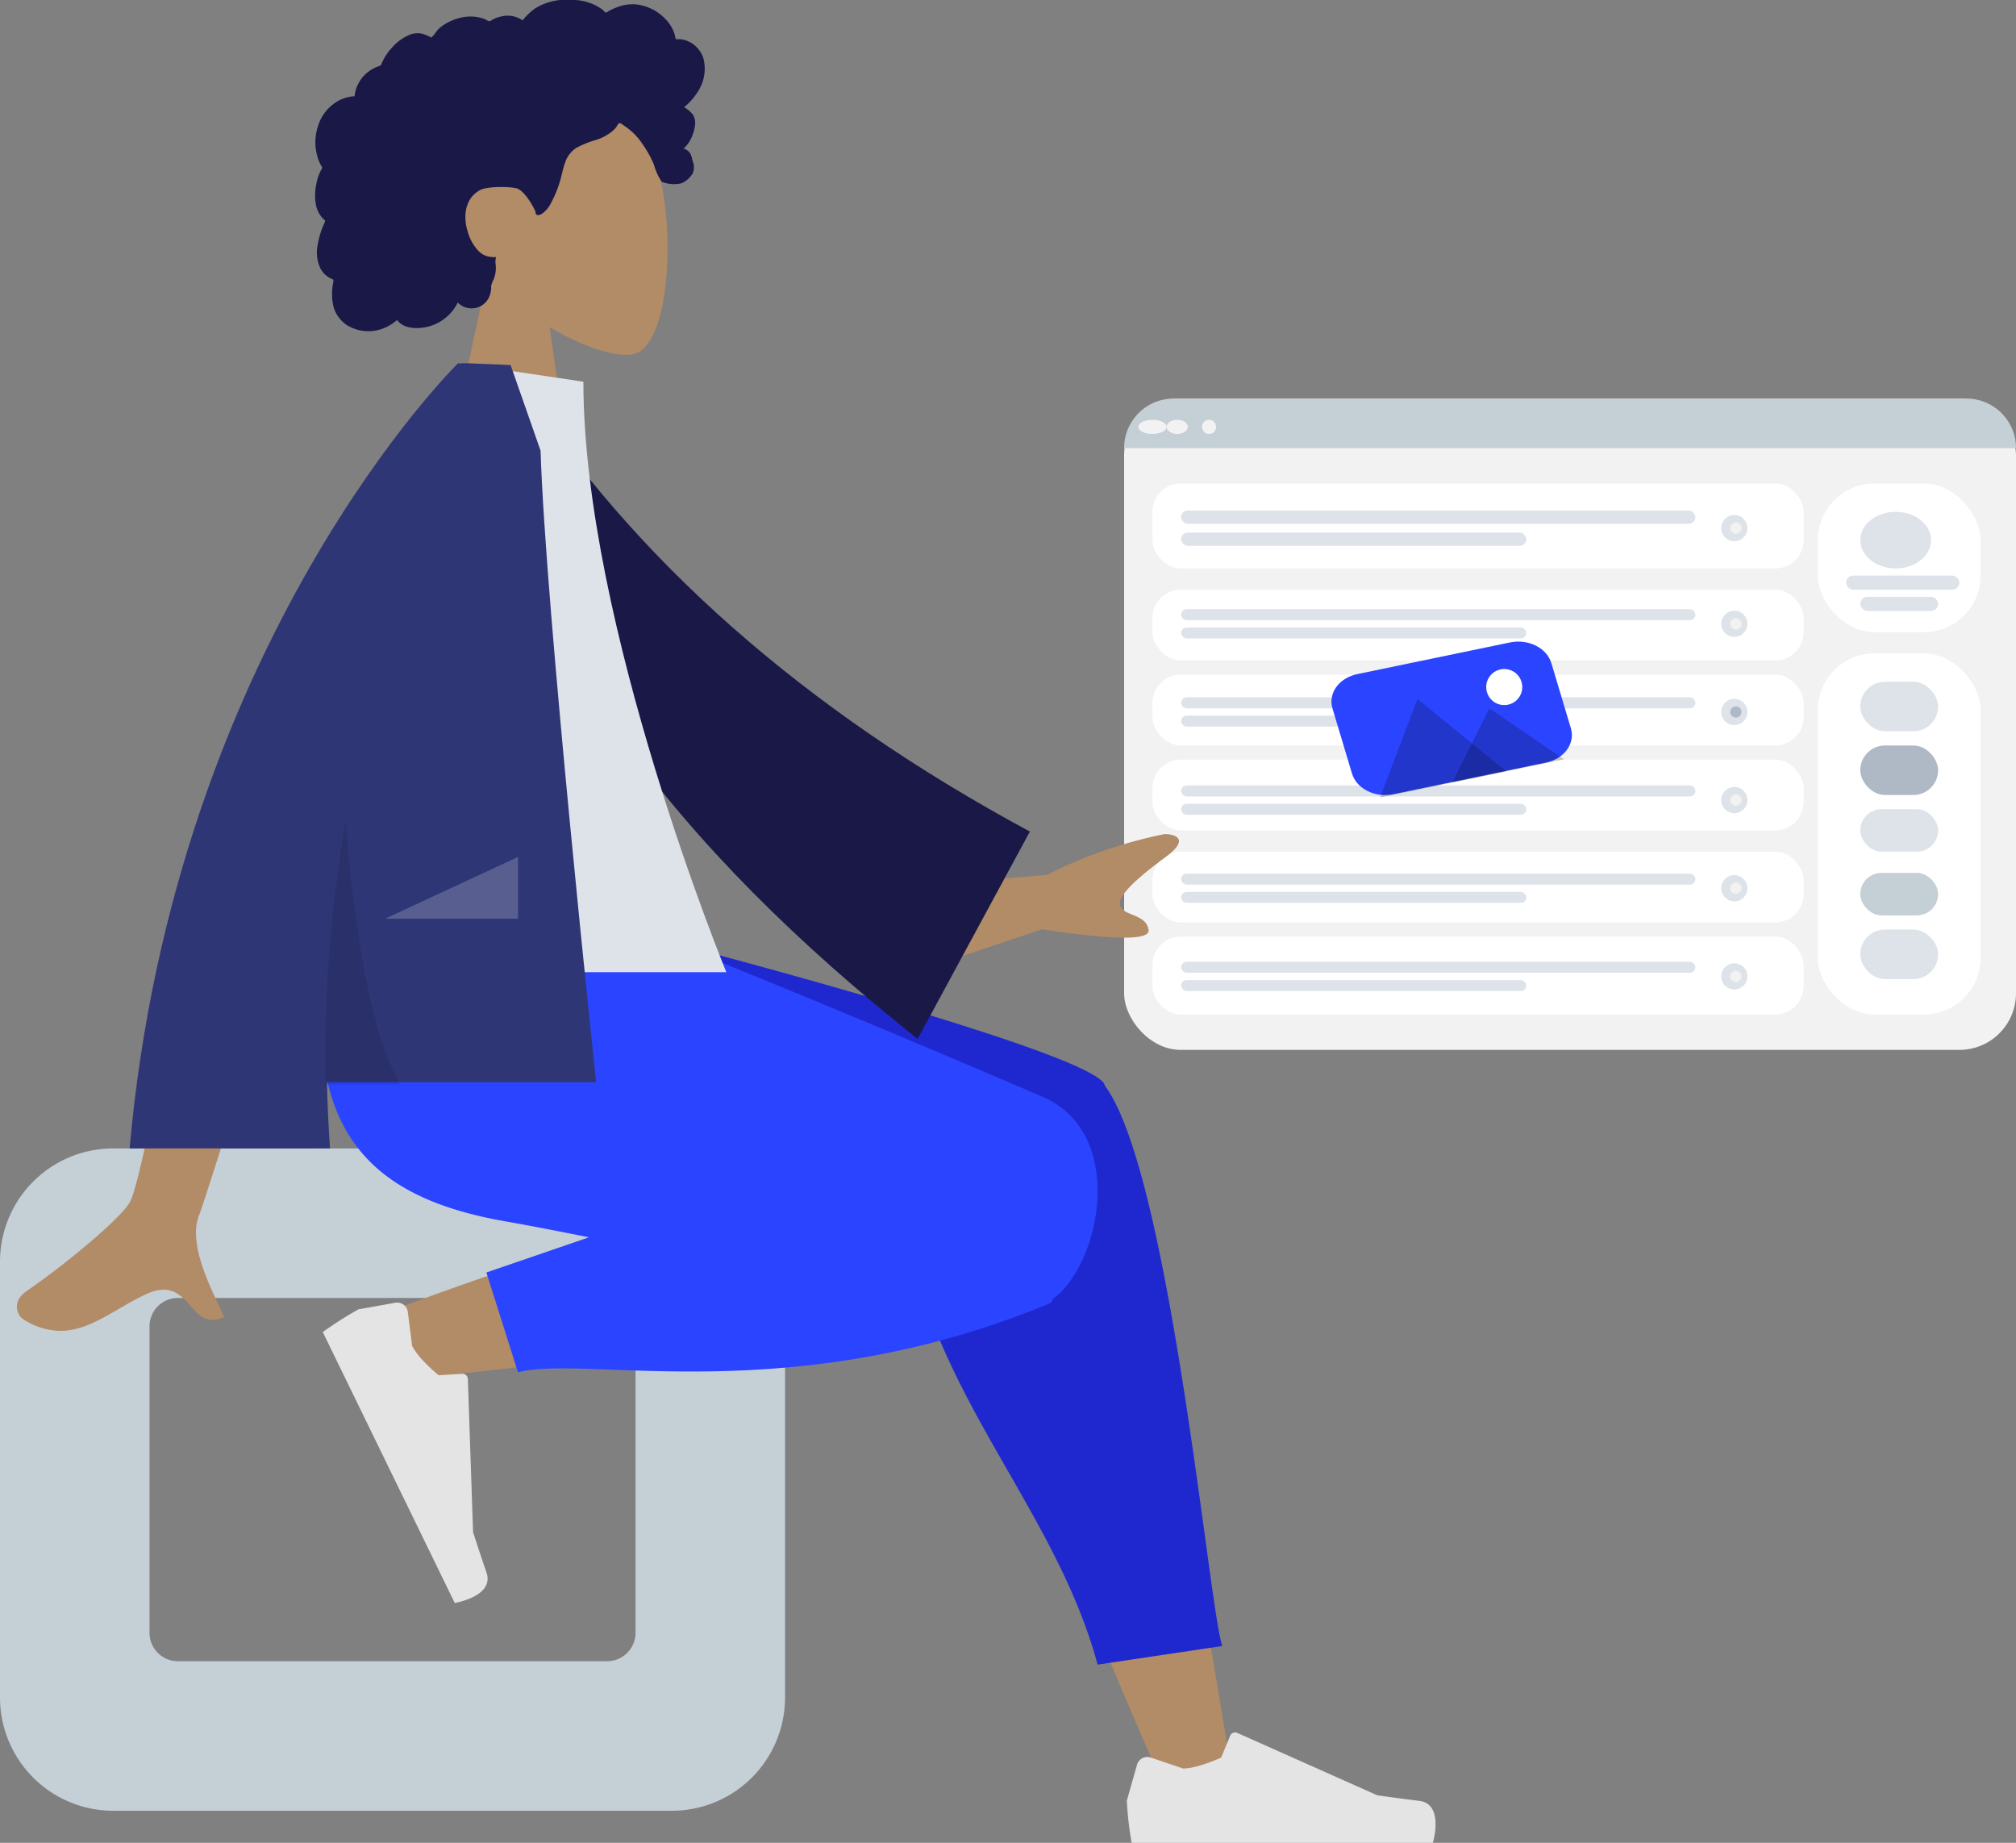
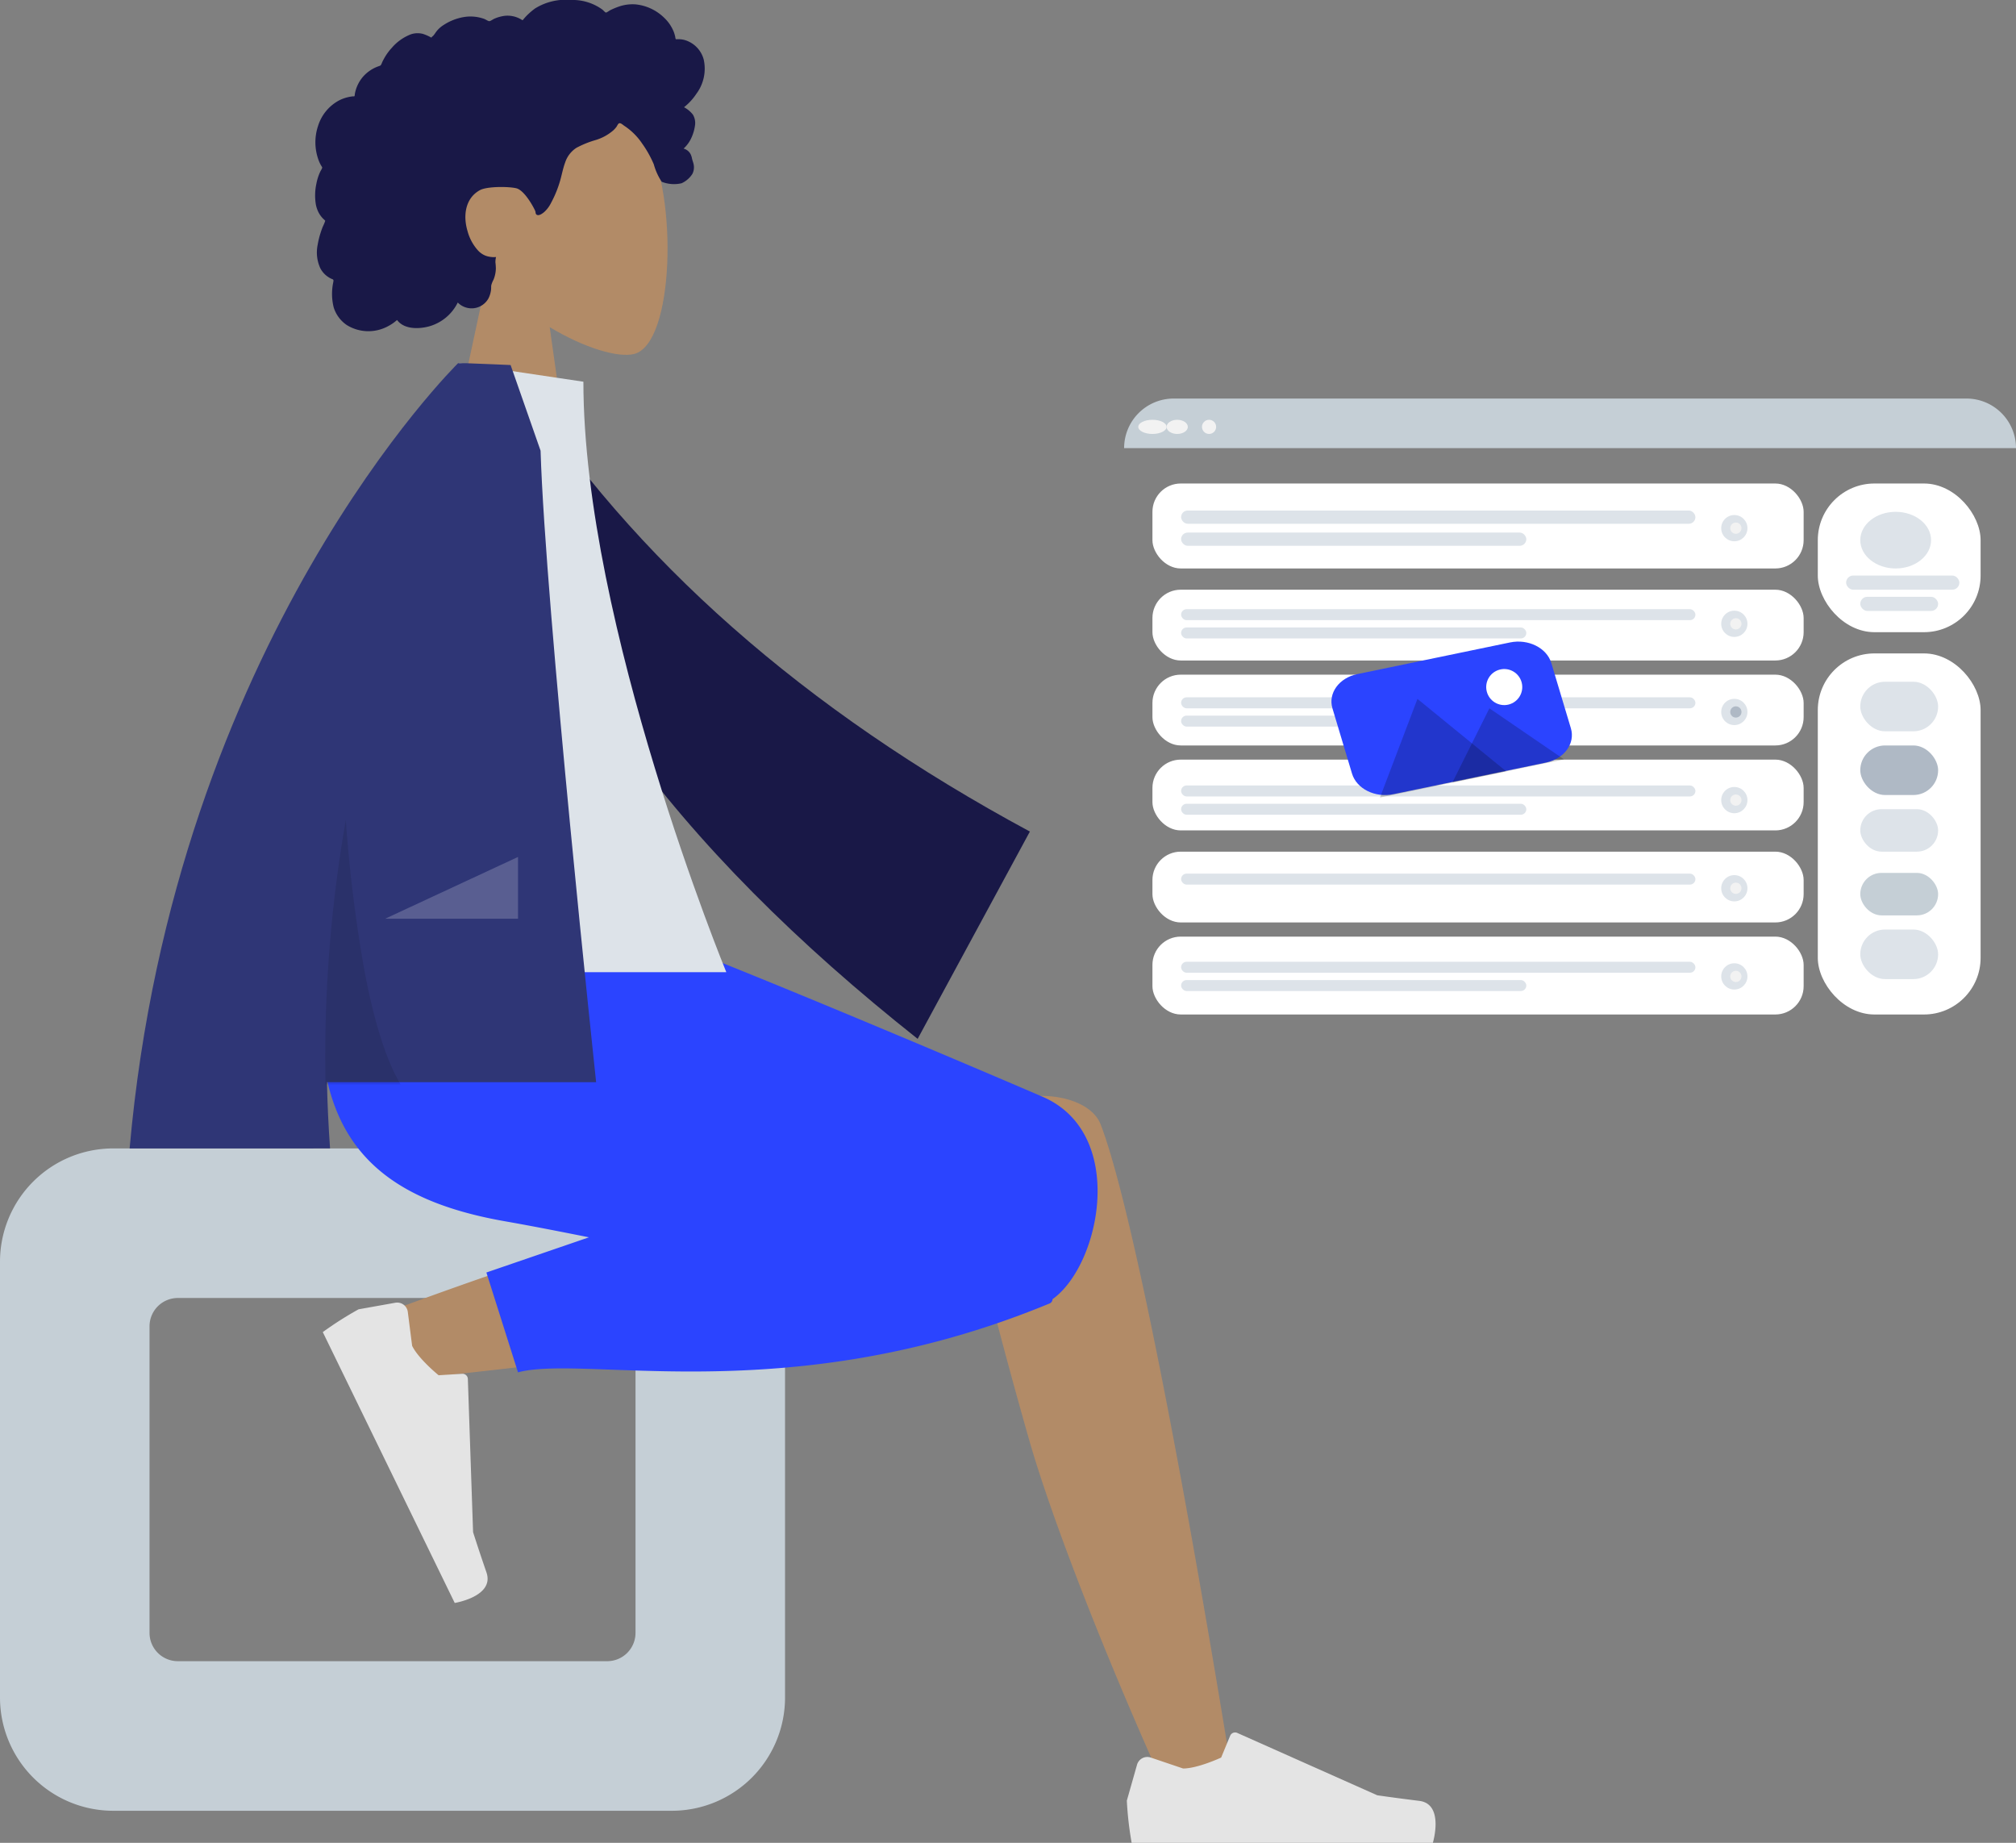
<svg xmlns="http://www.w3.org/2000/svg" width="284.813" height="260.294" viewBox="0 0 284.813 260.294">
  <rect x="0" y="0" width="284.813" height="260.294" fill="#808080" stroke="none" />
  <g id="グループ_88" data-name="グループ 88" transform="translate(-991.188 -4934.706)">
    <g id="Image" transform="translate(1067.683 4985.135)">
      <g id="Web" transform="translate(82 5.865)">
-         <rect id="Container" width="126" height="92" rx="8" transform="translate(0.317 0)" fill="#f2f2f2" />
        <path id="Header" d="M7,0H119a7,7,0,0,1,7,7V7a0,0,0,0,1,0,0H0A0,0,0,0,1,0,7V7A7,7,0,0,1,7,0Z" transform="translate(0.317 0)" fill="#c5cfd6" />
        <g id="Buttons" transform="translate(2.406 3)">
          <ellipse id="buttons-2" data-name="buttons" cx="2" cy="1" rx="2" ry="1" transform="translate(-0.089 0)" fill="#f2f2f2" />
          <ellipse id="buttons-3" data-name="buttons" cx="1.5" cy="1" rx="1.5" ry="1" transform="translate(3.911 0)" fill="#f2f2f2" />
          <circle id="buttons-4" data-name="buttons" cx="1" cy="1" r="1" transform="translate(8.911 0)" fill="#f2f2f2" />
        </g>
        <g id="Content" transform="translate(4.812 12)">
          <g id="Components" transform="translate(93.836 24)">
            <rect id="Background" width="23" height="51" rx="8" transform="translate(-0.331 0)" fill="#fff" />
            <g id="Rows" transform="translate(6.015 4)">
              <rect id="Data" width="11" height="7" rx="3.5" transform="translate(-0.346 0)" fill="#dde3e9" />
              <rect id="Data-2" data-name="Data" width="11" height="7" rx="3.5" transform="translate(-0.346 9)" fill="#afb9c5" />
              <rect id="Data-3" data-name="Data" width="11" height="6" rx="3" transform="translate(-0.346 18)" fill="#dde3e9" />
              <rect id="Data-4" data-name="Data" width="11" height="7" rx="3.5" transform="translate(-0.346 35)" fill="#dde3e9" />
              <rect id="Data-5" data-name="Data" width="11" height="6" rx="3" transform="translate(-0.346 27)" fill="#c5cfd6" />
            </g>
          </g>
          <g id="Profile" transform="translate(93.836 0)">
            <rect id="Background-2" data-name="Background" width="23" height="21" rx="8" transform="translate(-0.331 0)" fill="#fff" />
            <g id="Profile_Info" data-name="Profile Info" transform="translate(3.609 4)">
              <ellipse id="Avatar" cx="5" cy="4" rx="5" ry="4" transform="translate(2.061 0)" fill="#dde3e9" />
              <rect id="Name" width="16" height="2" rx="1" transform="translate(0.061 9)" fill="#dde3e9" />
              <rect id="Name-2" data-name="Name" width="11" height="2" rx="1" transform="translate(2.061 12)" fill="#dde3e9" />
            </g>
          </g>
          <g id="Rows-2" data-name="Rows" transform="translate(0 0)">
            <g id="Row" transform="translate(0)">
              <rect id="Container-2" data-name="Container" width="92" height="12" rx="4" transform="translate(-0.495 0)" fill="#fff" />
              <g id="Text_Stuff" data-name="Text Stuff" transform="translate(3.554 3.817)">
                <rect id="Label" width="72.661" height="1.868" rx="0.934" fill="#dde3e9" />
                <rect id="Label-2" data-name="Label" width="48.772" height="1.868" rx="0.934" transform="translate(0 3.113)" fill="#dde3e9" />
              </g>
              <g id="Check" transform="translate(79.859 4.453)">
                <circle id="Background-3" data-name="Background" cx="1.854" cy="1.854" r="1.854" fill="#dde3e9" />
                <circle id="Indicator" cx="0.795" cy="0.795" r="0.795" transform="translate(1.275 1.06)" fill="#f2f2f2" />
              </g>
            </g>
            <g id="Row-2" data-name="Row" transform="translate(0 15)">
              <rect id="Container-3" data-name="Container" width="92" height="10" rx="4" transform="translate(-0.495 0)" fill="#fff" />
              <g id="Text_Stuff-2" data-name="Text Stuff" transform="translate(3.554 2.752)">
                <rect id="Label-3" data-name="Label" width="72.661" height="1.55" rx="0.775" fill="#dde3e9" />
                <rect id="Label-4" data-name="Label" width="48.772" height="1.55" rx="0.775" transform="translate(0 2.583)" fill="#dde3e9" />
              </g>
              <g id="Check-2" data-name="Check" transform="translate(79.859 2.963)">
                <circle id="Background-4" data-name="Background" cx="1.854" cy="1.854" r="1.854" fill="#dde3e9" />
                <circle id="Indicator-2" data-name="Indicator" cx="0.795" cy="0.795" r="0.795" transform="translate(1.275 1.06)" fill="#f2f2f2" />
              </g>
            </g>
            <g id="Row-3" data-name="Row" transform="translate(0 27)">
              <rect id="Container-4" data-name="Container" width="92" height="10" rx="4" transform="translate(-0.495 0)" fill="#fff" />
              <g id="Text_Stuff-3" data-name="Text Stuff" transform="translate(3.554 3.202)">
                <rect id="Label-5" data-name="Label" width="72.661" height="1.55" rx="0.775" fill="#dde3e9" />
                <rect id="Label-6" data-name="Label" width="48.772" height="1.55" rx="0.775" transform="translate(0 2.583)" fill="#dde3e9" />
              </g>
              <g id="Check-3" data-name="Check" transform="translate(79.859 3.414)">
                <circle id="Background-5" data-name="Background" cx="1.854" cy="1.854" r="1.854" fill="#dde3e9" />
                <circle id="Indicator-3" data-name="Indicator" cx="0.795" cy="0.795" r="0.795" transform="translate(1.275 1.06)" fill="#afb9c5" />
              </g>
            </g>
            <g id="Row-4" data-name="Row" transform="translate(0 64)">
              <rect id="Container-5" data-name="Container" width="92" height="11" rx="4" transform="translate(-0.495 0)" fill="#fff" />
              <g id="Text_Stuff-4" data-name="Text Stuff" transform="translate(3.554 3.554)">
                <rect id="Label-7" data-name="Label" width="72.661" height="1.55" rx="0.775" fill="#dde3e9" />
                <rect id="Label-8" data-name="Label" width="48.772" height="1.55" rx="0.775" transform="translate(0 2.583)" fill="#dde3e9" />
              </g>
              <g id="Check-4" data-name="Check" transform="translate(79.859 3.766)">
                <circle id="Background-6" data-name="Background" cx="1.854" cy="1.854" r="1.854" fill="#dde3e9" />
                <circle id="Indicator-4" data-name="Indicator" cx="0.795" cy="0.795" r="0.795" transform="translate(1.275 1.06)" fill="#f2f2f2" />
              </g>
            </g>
            <g id="Row-5" data-name="Row" transform="translate(0 52)">
              <rect id="Container-6" data-name="Container" width="92" height="10" rx="4" transform="translate(-0.495 0)" fill="#fff" />
              <g id="Text_Stuff-5" data-name="Text Stuff" transform="translate(3.554 3.103)">
                <rect id="Label-9" data-name="Label" width="72.661" height="1.55" rx="0.775" fill="#dde3e9" />
-                 <rect id="Label-10" data-name="Label" width="48.772" height="1.55" rx="0.775" transform="translate(0 2.583)" fill="#dde3e9" />
              </g>
              <g id="Check-5" data-name="Check" transform="translate(79.859 3.315)">
                <circle id="Background-7" data-name="Background" cx="1.854" cy="1.854" r="1.854" fill="#dde3e9" />
                <circle id="Indicator-5" data-name="Indicator" cx="0.795" cy="0.795" r="0.795" transform="translate(1.275 1.06)" fill="#f2f2f2" />
              </g>
            </g>
            <g id="Row-6" data-name="Row" transform="translate(0 39)">
              <rect id="Container-7" data-name="Container" width="92" height="10" rx="4" transform="translate(-0.495 0)" fill="#fff" />
              <g id="Text_Stuff-6" data-name="Text Stuff" transform="translate(3.554 3.652)">
                <rect id="Label-11" data-name="Label" width="72.661" height="1.55" rx="0.775" fill="#dde3e9" />
                <rect id="Label-12" data-name="Label" width="48.772" height="1.55" rx="0.775" transform="translate(0 2.583)" fill="#dde3e9" />
              </g>
              <g id="Check-6" data-name="Check" transform="translate(79.859 3.864)">
                <circle id="Background-8" data-name="Background" cx="1.854" cy="1.854" r="1.854" fill="#dde3e9" />
                <circle id="Indicator-6" data-name="Indicator" cx="0.795" cy="0.795" r="0.795" transform="translate(1.275 1.06)" fill="#f2f2f2" />
              </g>
            </g>
          </g>
        </g>
      </g>
      <g id="Image-2" data-name="Image" transform="translate(110.585 45.755) rotate(-14)">
        <path id="Fill_35" data-name="Fill 35" d="M0,0,0,0S0,0,0,0" transform="translate(16.534 15.052)" fill="#c5cfd6" />
        <path id="Fill_37" data-name="Fill 37" d="M0,0H0S0,0,0,0" transform="translate(16.534 15.053)" fill="#c5cfd6" />
        <path id="Fill_39" data-name="Fill 39" d="M.021,0,.014.016l0-.007C-.012.077.007.033.021,0" transform="translate(16.523 15.031)" fill="#c5cfd6" />
        <path id="Fill_41" data-name="Fill 41" d="M.007,0,0,.008C0,.022.007,0,.007,0" transform="translate(16.531 15.048)" fill="#c5cfd6" />
-         <path id="Fill_43" data-name="Fill 43" d="M0,0Z" transform="translate(16.535 15.054)" fill="#c5cfd6" />
        <path id="Fill_45" data-name="Fill 45" d="M0,0H0" transform="translate(16.535 15.054)" fill="#c5cfd6" />
        <path id="Fill_47" data-name="Fill 47" d="M0,0H0" transform="translate(16.533 15.052)" fill="#c5cfd6" />
        <path id="Fill_49" data-name="Fill 49" d="M0,0H0" transform="translate(16.535 15.054)" fill="#c5cfd6" />
        <path id="Photo_Background" data-name="Photo Background" d="M4.765.191l22.025.881c2.631.105,4.85,2,4.955,4.238l.452,9.6c.105,2.235-1.943,3.962-4.574,3.857L5.6,17.882c-2.631-.105-4.85-2-4.955-4.238l-.452-9.6C.085,1.812,2.133.085,4.765.191Z" transform="translate(0 0)" fill="#2b44ff" />
        <g id="icons8-night_landscape" transform="translate(3.069 5.28)">
          <path id="Mountains" d="M9.1.364.593,12.6l18.2.728Z" transform="translate(0 0)" fill="rgba(0,0,0,0.2)" />
          <path id="Mountains-2" data-name="Mountains" d="M8.045.322.434,9.224l16.09.644Z" transform="translate(10.597 3.792)" fill="rgba(0,0,0,0.2)" />
        </g>
        <circle id="Sun" cx="2.547" cy="2.547" r="2.547" transform="translate(21.922 4.442)" fill="#fff" />
      </g>
    </g>
    <g id="グループ_2" data-name="グループ 2" transform="translate(926.188 4439.706)">
      <g id="Head" transform="translate(127.621 507.826)">
        <path id="Head-2" data-name="Head" d="M0,55.076,6.234,26.022C2.757,21.941.4,16.94.8,11.336,1.93-4.81,24.406-1.258,28.778,6.891s3.853,28.82-1.8,30.277c-2.254.581-7.054-.842-11.94-3.787l3.067,21.7Z" fill="#b28b67" />
      </g>
      <path id="hair" d="M54.907,8.42a3.917,3.917,0,0,0-2.743-2.781,3.613,3.613,0,0,0-1.009-.1c-.122,0-.156.04-.213-.045a1.116,1.116,0,0,1-.06-.291,5.494,5.494,0,0,0-.2-.68,5.549,5.549,0,0,0-1.338-1.989A6.737,6.737,0,0,0,45.293.619,5.9,5.9,0,0,0,42.86.95a9.633,9.633,0,0,0-1.181.5c-.115.058-.489.341-.6.322s-.384-.338-.488-.417A7.151,7.151,0,0,0,36.118,0,8.178,8.178,0,0,0,31.07,1.2a10.094,10.094,0,0,0-.911.756c-.152.141-.3.288-.44.441q-.127.138-.247.283c-.135.164-.113.218-.3.1a3.752,3.752,0,0,0-2.409-.542,5.391,5.391,0,0,0-1.454.411c-.158.068-.523.337-.692.34s-.527-.247-.7-.311a5.734,5.734,0,0,0-2.907-.269,7.506,7.506,0,0,0-2.85,1.121A3.831,3.831,0,0,0,17.1,4.5c-.124.171-.236.353-.377.512-.082.093-.246.189-.29.306a6.259,6.259,0,0,0-1.208-.533,2.975,2.975,0,0,0-1.7.065,6.758,6.758,0,0,0-2.68,1.9,7.609,7.609,0,0,0-.992,1.332q-.2.343-.371.7a2.621,2.621,0,0,1-.163.367c-.093.135-.155.138-.324.2a5.228,5.228,0,0,0-2.227,1.491,5.133,5.133,0,0,0-1.153,2.444,1.245,1.245,0,0,1-.046.3c-.042.039-.214.022-.279.03a5.875,5.875,0,0,0-.669.118,5.524,5.524,0,0,0-1.177.423,6.148,6.148,0,0,0-3.013,3.6,7.3,7.3,0,0,0,.114,5,4.883,4.883,0,0,0,.371.732c.089.143.117.143.06.293-.064.167-.182.329-.258.492a7.056,7.056,0,0,0-.533,1.671A7.837,7.837,0,0,0,.1,28.831,4.17,4.17,0,0,0,.543,30.1a3.636,3.636,0,0,0,.391.567c.077.091.158.179.244.262a1.626,1.626,0,0,1,.154.143c.1.13.123.023.07.214a8.552,8.552,0,0,1-.34.791c-.1.268-.2.539-.285.814a12,12,0,0,0-.415,1.7,5.324,5.324,0,0,0,.376,3.293,3.294,3.294,0,0,0,.932,1.109,3.458,3.458,0,0,0,.612.372c.111.053.253.075.3.183s-.026.345-.045.474a7.9,7.9,0,0,0,.093,3.4,4.7,4.7,0,0,0,1.863,2.5,5.8,5.8,0,0,0,5.794.164,6.083,6.083,0,0,0,1.293-.889c.992,1.336,3.034,1.294,4.485.913a6.442,6.442,0,0,0,4.092-3.381,2.726,2.726,0,0,0,4.331-.569,3.609,3.609,0,0,0,.365-1.188c.03-.217.011-.435.033-.65a3.357,3.357,0,0,1,.316-.8,4.44,4.44,0,0,0,.337-1.6,8.14,8.14,0,0,0-.062-.861,2.958,2.958,0,0,1,.088-.756,3.459,3.459,0,0,1-1.465-.183,2.892,2.892,0,0,1-1.132-.8,6.606,6.606,0,0,1-1.424-2.663c-.644-2.109-.38-4.639,1.741-5.8.988-.539,3.949-.537,5.126-.271,1.238.28,2.64,3.011,2.709,3.267.043.159.021.355.167.461.321.233.85-.171,1.086-.37a4.284,4.284,0,0,0,.952-1.266,15.659,15.659,0,0,0,1.305-3.2c.241-.853.4-1.733.711-2.564a3.922,3.922,0,0,1,1.577-2.035,13.889,13.889,0,0,1,2.714-1.1,6.736,6.736,0,0,0,2.51-1.379,3.469,3.469,0,0,0,.431-.48c.1-.138.2-.4.346-.489.234-.136.574.217.776.346a8.971,8.971,0,0,1,2.5,2.479,15.427,15.427,0,0,1,1.658,2.952,8.536,8.536,0,0,0,1.115,2.462,4.705,4.705,0,0,0,2.807.213,3.546,3.546,0,0,0,1.531-1.325,2.058,2.058,0,0,0,.174-1.349c-.054-.272-.164-.526-.224-.794a2.474,2.474,0,0,0-.206-.642,1.584,1.584,0,0,0-.988-.787,4.638,4.638,0,0,0,1.067-1.447,6.209,6.209,0,0,0,.552-1.885,2.288,2.288,0,0,0-.306-1.468,3.866,3.866,0,0,0-1.253-1.041,8.154,8.154,0,0,0,1.745-1.9A5.933,5.933,0,0,0,54.907,8.42Z" transform="translate(109.514 495)" fill="#191847" />
      <path id="Seat" d="M94.908,93.555H16a16,16,0,0,1-16-16V16A16,16,0,0,1,16,0H94.908a16,16,0,0,1,16,16V77.555a16,16,0,0,1-16,16ZM25.125,21.126a4,4,0,0,0-4,4v43.3a4,4,0,0,0,4,4H85.783a4,4,0,0,0,4-4v-43.3a4,4,0,0,0-4-4Z" transform="translate(65 657.212)" fill="#c5cfd6" />
      <path id="Skin" d="M95.5,48.6c-4.8-16.83-8.46-31.641-9.383-37.171-2.2-13.188,16.947-13.957,19.478-7.4,3.831,9.921,10.52,42.515,18.556,91.749l-9.186,2.68C105.293,77.059,98.3,58.428,95.5,48.6ZM2.83,31.309C11.7,27.8,42.759,16.831,57.739,13.728c4.305-.892,8.477-1.721,12.4-2.47,11.66-2.226,17.7,18.808,6.47,20.424C48.644,35.708,9,39.864,5.6,40.331a4.324,4.324,0,0,1-.587.04C.565,40.372-2.513,33.421,2.83,31.309Z" transform="translate(114.9 649.793)" fill="#b28b67" />
-       <path id="Leg_Back" data-name="Leg Back" d="M48.105,32.238a9.8,9.8,0,0,1-.13-2.5L0,5.317V0H5.705S75.326,17.74,76.857,22.738c.011.035.02.07.029.106l.07.094c9.2,12.65,14.707,74.409,16.515,79.033L75.845,104.6C69.1,79.6,47.532,62.183,48.105,32.238Z" transform="translate(144.22 625.524)" fill="#1f28cf" />
      <path id="Leg_Front" data-name="Leg Front" d="M23.447,49.213l14.49-4.97c-4.389-.878-8.432-1.663-11.89-2.269C3.7,38.054-2.811,26.094,1.041,0H42.207c6.724,1.932,41.671,16.587,59.8,24.382,12,5.159,8.218,23.757,1.421,28.6a.663.663,0,0,1-.377.589c-25.142,10.42-46.671,9.914-60.808,9.408-6.42-.23-11.315-.46-14.332.334Z" transform="translate(110.269 625.524)" fill="#2b44ff" />
      <path id="shoe" d="M3.375,3.547A1.509,1.509,0,0,0,1.44,4.564L0,9.637a48.469,48.469,0,0,0,.68,5.956H43.234s1.659-5.484-1.915-5.921-5.938-.79-5.938-.79L15.6.066a.754.754,0,0,0-1,.4L13.326,3.551S10.018,5.095,7.95,5.095Z" transform="matrix(0.438, 0.899, -0.899, 0.438, 124.323, 675.715)" fill="#e4e4e4" />
      <path id="shoe-2" data-name="shoe" d="M3.375,3.879A1.509,1.509,0,0,0,1.44,4.9L0,9.969a48.469,48.469,0,0,0,.68,5.956H43.234S44.892,10.442,41.319,10s-5.938-.79-5.938-.79L15.6.4a.754.754,0,0,0-1,.4L13.326,3.883S10.018,5.427,7.95,5.427Z" transform="translate(224.194 739.369)" fill="#e4e4e4" />
-       <path id="Skin-2" data-name="Skin" d="M.925,67.806c-.842-.519-1.764-2.474.464-4C6.941,60,14.941,53.336,16.022,51.143c2.21-4.486,9.74-48.2,9.74-48.2L41.529,3s-14.6,47.14-15.767,50.025c-1.746,4.326,1.948,10.915,3.529,14.457-2.491,1.113-3.648-.309-4.914-1.731-1.35-1.517-2.825-3.033-6.175-1.474-4.286,1.994-7.828,5.159-12.052,5.159A9.8,9.8,0,0,1,.925,67.806ZM115.77,7.484l29.758-2.451a64.733,64.733,0,0,1,16.66-5.772c1.4.032,3.595.653.14,3.218s-6.972,5.42-6.459,6.913,3.621,1.11,4.013,3.385q.393,2.276-15.029-.055L120.382,20.9Z" transform="translate(67.386 613.545)" fill="#b28b67" />
      <path id="Coat_Back" data-name="Coat Back" d="M0,1.683,6.4,0Q26.854,40.46,71.675,71.067l-18.83,27.44C22.121,68.42,2,36.364,0,1.683Z" transform="matrix(0.995, -0.105, 0.105, 0.995, 131.719, 549.27)" fill="#191847" />
      <path id="Shirt" d="M0,86.01H58.095S37.906,36.922,37.906,2.611L20.382,0C6.609,22.15,2.72,49.422,0,86.01Z" transform="translate(109.514 546.304)" fill="#dde3e9" />
      <path id="Coat_Front" data-name="Coat Front" d="M0,110.908C6.354,39.229,46.4,0,46.4,0l.014.012L46.424,0h1.144c2.053.071,6.255.255,6.255.255l4.234,12.1c.672,22.131,7.848,89.2,7.848,89.2H27.878q.1,4.612.438,9.351Z" transform="translate(83.313 546.304)" fill="#2f3676" />
      <path id="Shade" d="M10.641,37.345H.047A192.76,192.76,0,0,1,2.913,0,202.887,202.887,0,0,0,5.469,20.888c1.38,7.476,3.12,13.012,5.171,16.456Z" transform="translate(110.945 610.813)" fill="rgba(0,0,0,0.1)" />
      <path id="Light" d="M0,8.73,18.778,0V8.73Z" transform="translate(119.406 616.04)" fill="rgba(255,255,255,0.2)" />
    </g>
  </g>
</svg>